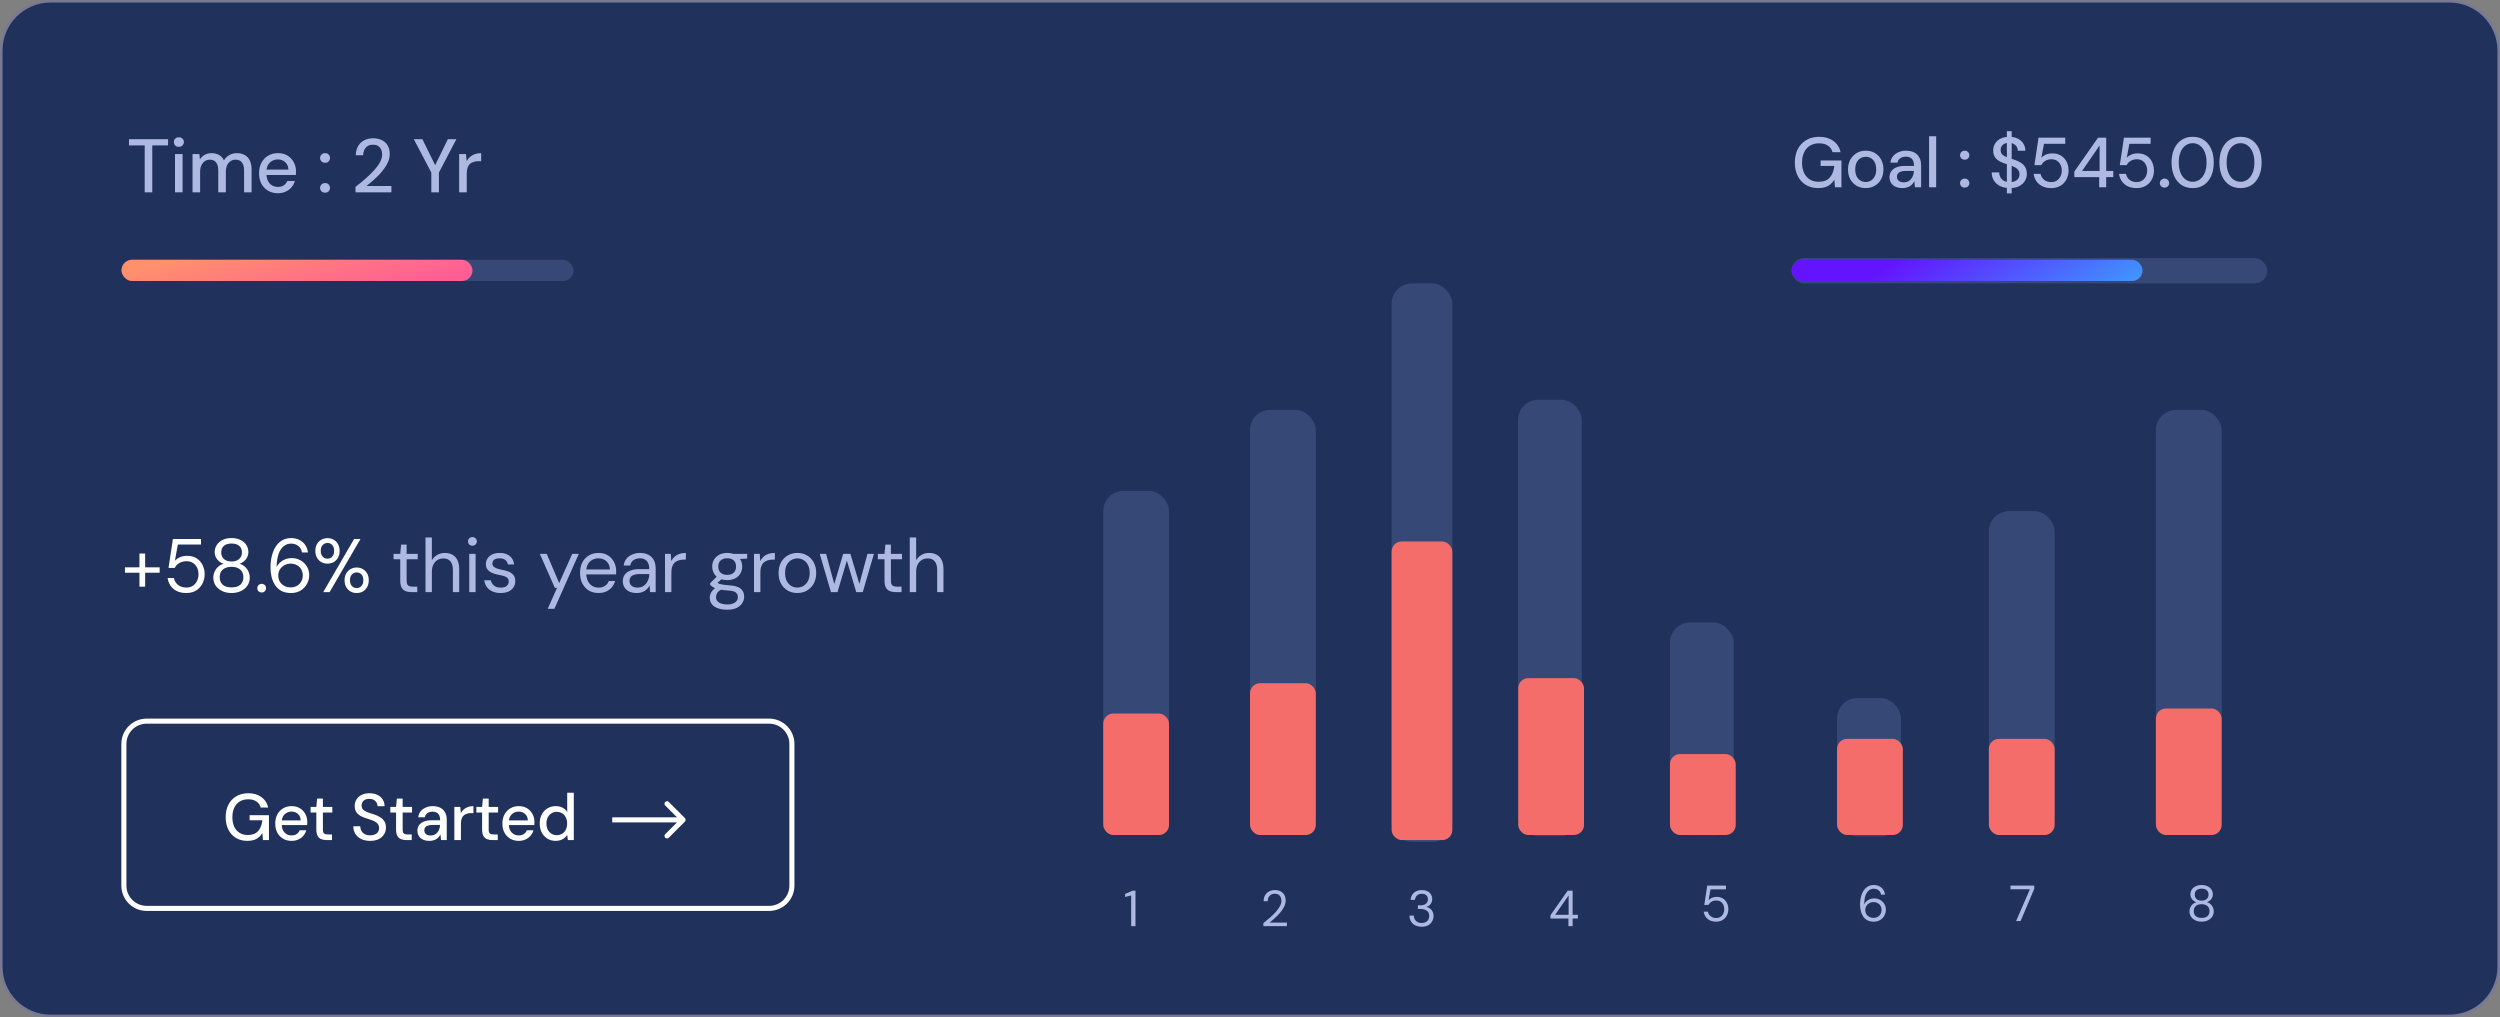
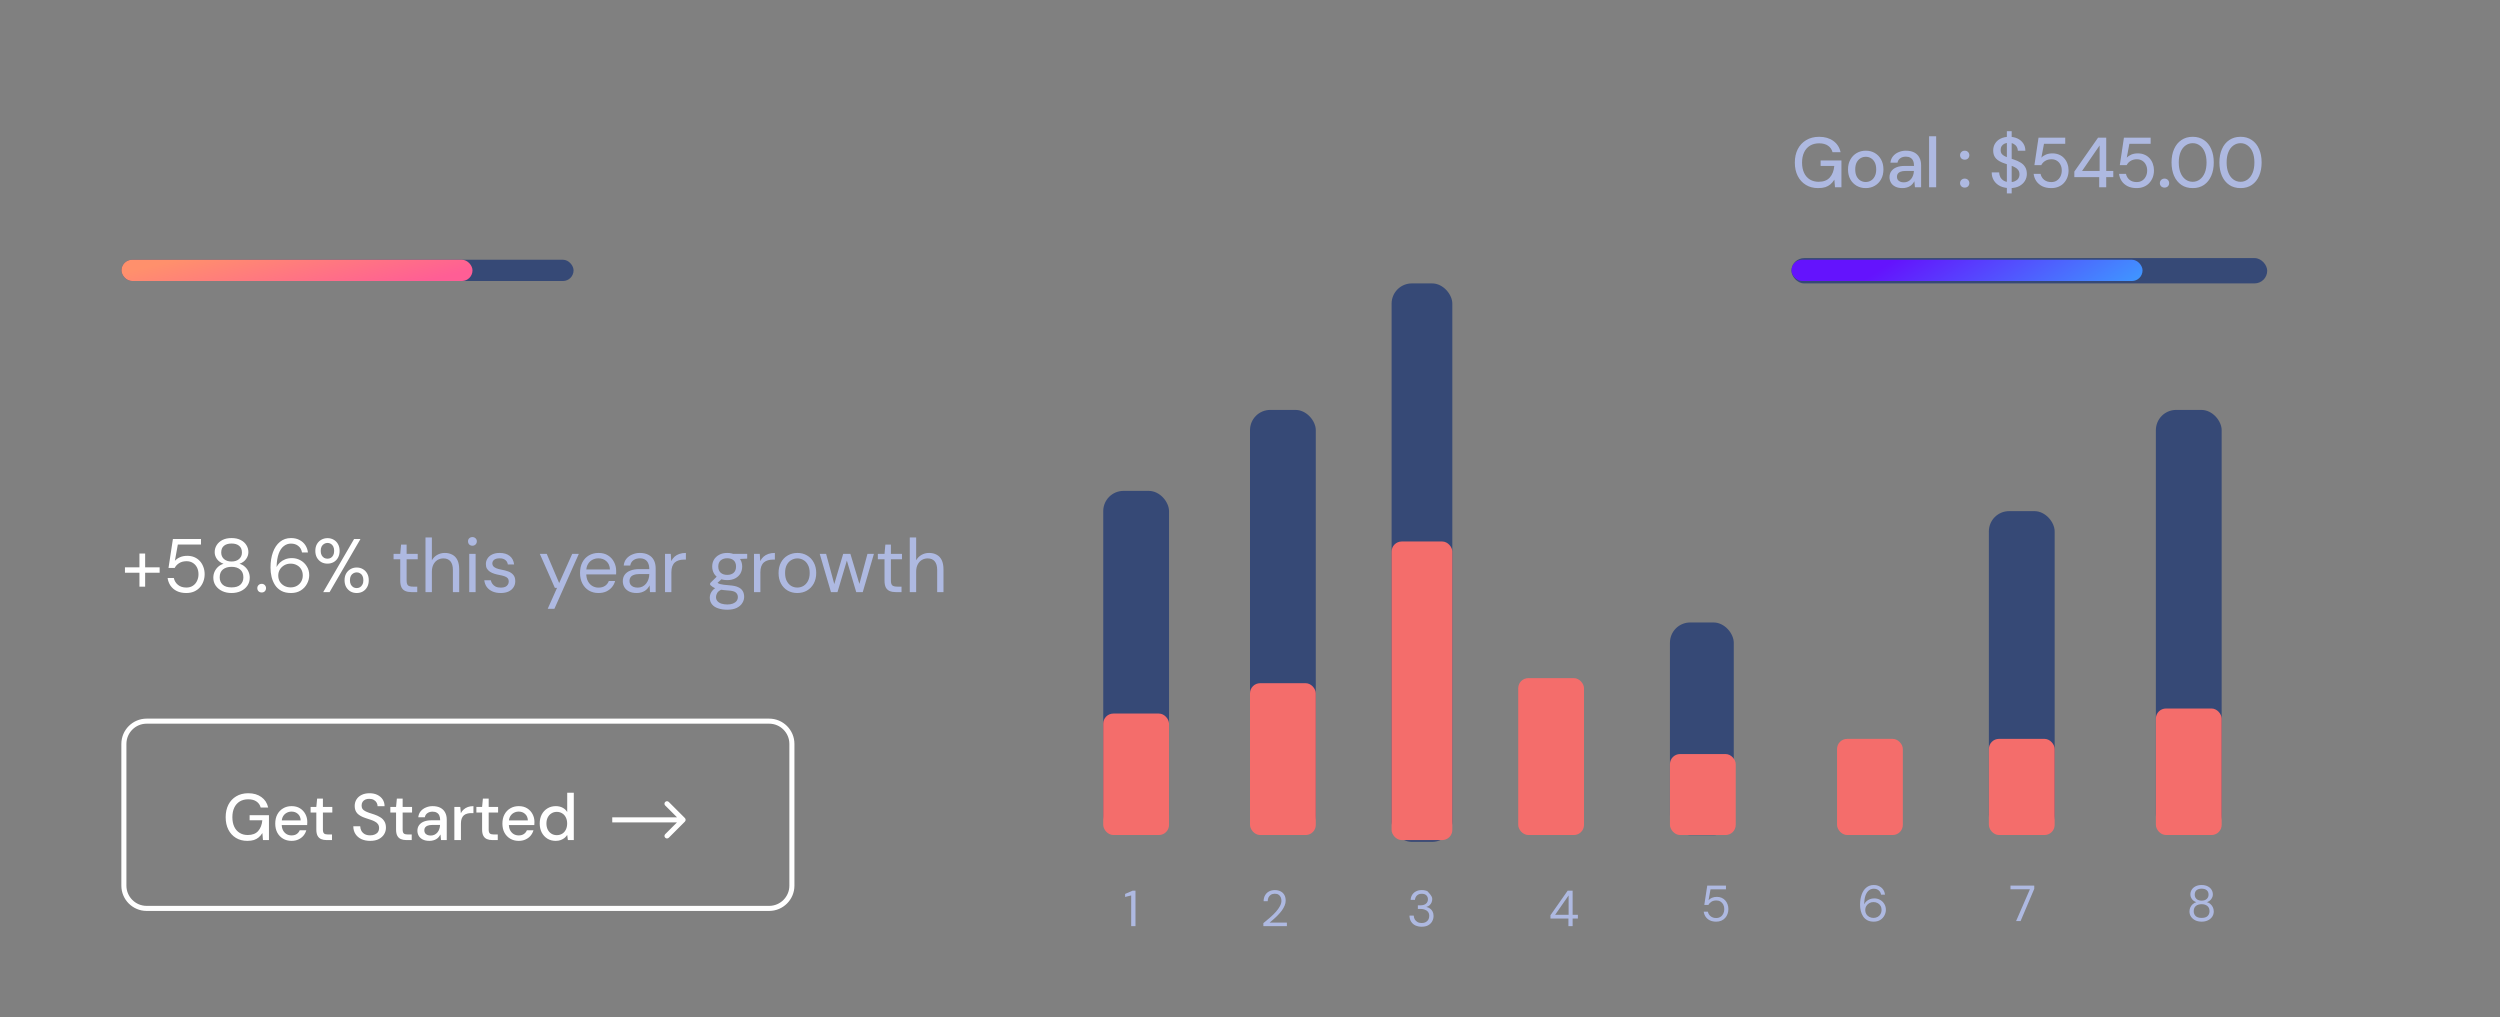
<svg xmlns="http://www.w3.org/2000/svg" width="494" height="201" viewBox="0 0 494 201" fill="none">
  <rect x="0" y="0" width="494" height="201" fill="#808080" stroke="none" />
-   <path d="M10 0.25H484C489.385 0.25 493.75 4.615 493.75 10V191C493.75 196.385 489.385 200.75 484 200.75H10C4.615 200.75 0.25 196.385 0.25 191V10C0.25 4.615 4.615 0.25 10 0.25Z" fill="#20315B" stroke="#787996" stroke-width="0.5" />
  <path d="M223.52 183V176.94L222.32 177.24V176.64L223.8 176H224.37V183H223.52Z" fill="#AEB9E1" />
  <path d="M249.64 183V182.41C250.113 182.037 250.563 181.66 250.99 181.28C251.423 180.9 251.807 180.523 252.14 180.15C252.473 179.77 252.733 179.4 252.92 179.04C253.113 178.68 253.21 178.333 253.21 178C253.21 177.753 253.167 177.527 253.08 177.32C252.993 177.107 252.853 176.933 252.66 176.8C252.473 176.667 252.22 176.6 251.9 176.6C251.587 176.6 251.327 176.67 251.12 176.81C250.913 176.943 250.757 177.123 250.65 177.35C250.55 177.57 250.5 177.813 250.5 178.08H249.69C249.697 177.62 249.793 177.227 249.98 176.9C250.173 176.567 250.437 176.313 250.77 176.14C251.103 175.967 251.483 175.88 251.91 175.88C252.33 175.88 252.7 175.96 253.02 176.12C253.34 176.273 253.59 176.503 253.77 176.81C253.957 177.117 254.05 177.503 254.05 177.97C254.05 178.297 253.98 178.623 253.84 178.95C253.707 179.277 253.527 179.597 253.3 179.91C253.073 180.217 252.82 180.513 252.54 180.8C252.267 181.087 251.983 181.357 251.69 181.61C251.403 181.863 251.133 182.093 250.88 182.3H254.29V183H249.64Z" fill="#AEB9E1" />
-   <path d="M280.93 183.12C280.483 183.12 280.077 183.04 279.71 182.88C279.35 182.713 279.063 182.467 278.85 182.14C278.637 181.813 278.523 181.407 278.51 180.92H279.36C279.367 181.187 279.43 181.433 279.55 181.66C279.677 181.88 279.857 182.057 280.09 182.19C280.323 182.323 280.603 182.39 280.93 182.39C281.257 182.39 281.53 182.327 281.75 182.2C281.97 182.073 282.137 181.907 282.25 181.7C282.363 181.487 282.42 181.25 282.42 180.99C282.42 180.663 282.34 180.4 282.18 180.2C282.027 179.993 281.817 179.843 281.55 179.75C281.29 179.65 281.003 179.6 280.69 179.6H280.17V178.89H280.69C281.15 178.89 281.51 178.783 281.77 178.57C282.03 178.357 282.16 178.063 282.16 177.69C282.16 177.383 282.057 177.127 281.85 176.92C281.65 176.713 281.343 176.61 280.93 176.61C280.537 176.61 280.223 176.723 279.99 176.95C279.757 177.177 279.623 177.467 279.59 177.82H278.74C278.76 177.44 278.863 177.103 279.05 176.81C279.237 176.517 279.49 176.29 279.81 176.13C280.13 175.963 280.507 175.88 280.94 175.88C281.393 175.88 281.773 175.96 282.08 176.12C282.387 176.28 282.617 176.493 282.77 176.76C282.93 177.027 283.01 177.32 283.01 177.64C283.01 177.88 282.967 178.107 282.88 178.32C282.793 178.527 282.663 178.71 282.49 178.87C282.317 179.03 282.097 179.143 281.83 179.21C282.103 179.263 282.347 179.367 282.56 179.52C282.78 179.673 282.953 179.873 283.08 180.12C283.207 180.367 283.27 180.657 283.27 180.99C283.27 181.37 283.18 181.723 283 182.05C282.827 182.37 282.567 182.63 282.22 182.83C281.873 183.023 281.443 183.12 280.93 183.12Z" fill="#AEB9E1" />
+   <path d="M280.93 183.12C280.483 183.12 280.077 183.04 279.71 182.88C279.35 182.713 279.063 182.467 278.85 182.14C278.637 181.813 278.523 181.407 278.51 180.92H279.36C279.367 181.187 279.43 181.433 279.55 181.66C279.677 181.88 279.857 182.057 280.09 182.19C280.323 182.323 280.603 182.39 280.93 182.39C281.257 182.39 281.53 182.327 281.75 182.2C281.97 182.073 282.137 181.907 282.25 181.7C282.363 181.487 282.42 181.25 282.42 180.99C282.42 180.663 282.34 180.4 282.18 180.2C282.027 179.993 281.817 179.843 281.55 179.75C281.29 179.65 281.003 179.6 280.69 179.6H280.17V178.89H280.69C281.15 178.89 281.51 178.783 281.77 178.57C282.03 178.357 282.16 178.063 282.16 177.69C282.16 177.383 282.057 177.127 281.85 176.92C281.65 176.713 281.343 176.61 280.93 176.61C280.537 176.61 280.223 176.723 279.99 176.95C279.757 177.177 279.623 177.467 279.59 177.82H278.74C278.76 177.44 278.863 177.103 279.05 176.81C279.237 176.517 279.49 176.29 279.81 176.13C280.13 175.963 280.507 175.88 280.94 175.88C281.393 175.88 281.773 175.96 282.08 176.12C282.93 177.027 283.01 177.32 283.01 177.64C283.01 177.88 282.967 178.107 282.88 178.32C282.793 178.527 282.663 178.71 282.49 178.87C282.317 179.03 282.097 179.143 281.83 179.21C282.103 179.263 282.347 179.367 282.56 179.52C282.78 179.673 282.953 179.873 283.08 180.12C283.207 180.367 283.27 180.657 283.27 180.99C283.27 181.37 283.18 181.723 283 182.05C282.827 182.37 282.567 182.63 282.22 182.83C281.873 183.023 281.443 183.12 280.93 183.12Z" fill="#AEB9E1" />
  <path d="M309.92 183V181.5H306.37V180.85L309.77 176H310.75V180.76H311.79V181.5H310.75V183H309.92ZM307.3 180.76H309.96V176.93L307.3 180.76Z" fill="#AEB9E1" />
  <path d="M339.11 182.12C338.63 182.12 338.213 182.033 337.86 181.86C337.513 181.687 337.237 181.45 337.03 181.15C336.83 180.85 336.703 180.513 336.65 180.14H337.47C337.55 180.513 337.733 180.817 338.02 181.05C338.307 181.283 338.673 181.4 339.12 181.4C339.453 181.4 339.737 181.323 339.97 181.17C340.21 181.017 340.393 180.807 340.52 180.54C340.653 180.273 340.72 179.977 340.72 179.65C340.72 179.31 340.653 179.01 340.52 178.75C340.387 178.49 340.203 178.29 339.97 178.15C339.737 178.003 339.463 177.93 339.15 177.93C338.77 177.93 338.447 178.013 338.18 178.18C337.913 178.347 337.713 178.56 337.58 178.82H336.77L337.35 175H341.05V175.73H338L337.61 177.88C337.777 177.687 337.997 177.53 338.27 177.41C338.55 177.283 338.873 177.22 339.24 177.22C339.587 177.22 339.9 177.28 340.18 177.4C340.46 177.52 340.7 177.69 340.9 177.91C341.1 178.13 341.253 178.387 341.36 178.68C341.473 178.973 341.53 179.293 341.53 179.64C341.53 179.98 341.473 180.3 341.36 180.6C341.253 180.893 341.097 181.157 340.89 181.39C340.683 181.617 340.43 181.797 340.13 181.93C339.83 182.057 339.49 182.12 339.11 182.12Z" fill="#AEB9E1" />
  <path d="M370.26 182.12C369.753 182.12 369.327 182.027 368.98 181.84C368.633 181.647 368.357 181.393 368.15 181.08C367.943 180.76 367.79 180.4 367.69 180C367.597 179.6 367.55 179.193 367.55 178.78C367.55 178.007 367.657 177.33 367.87 176.75C368.083 176.163 368.39 175.707 368.79 175.38C369.197 175.047 369.683 174.88 370.25 174.88C370.69 174.88 371.067 174.967 371.38 175.14C371.7 175.307 371.953 175.533 372.14 175.82C372.327 176.107 372.44 176.427 372.48 176.78H371.7C371.633 176.407 371.47 176.12 371.21 175.92C370.957 175.713 370.633 175.61 370.24 175.61C369.893 175.61 369.58 175.72 369.3 175.94C369.02 176.153 368.797 176.483 368.63 176.93C368.47 177.37 368.377 177.933 368.35 178.62C368.35 178.627 368.35 178.637 368.35 178.65C368.35 178.663 368.35 178.677 368.35 178.69C368.457 178.483 368.603 178.29 368.79 178.11C368.983 177.93 369.213 177.787 369.48 177.68C369.747 177.573 370.043 177.52 370.37 177.52C370.763 177.52 371.133 177.613 371.48 177.8C371.827 177.987 372.107 178.25 372.32 178.59C372.54 178.923 372.65 179.317 372.65 179.77C372.65 180.163 372.553 180.54 372.36 180.9C372.173 181.26 371.9 181.553 371.54 181.78C371.18 182.007 370.753 182.12 370.26 182.12ZM370.2 181.38C370.507 181.38 370.78 181.313 371.02 181.18C371.267 181.04 371.457 180.853 371.59 180.62C371.73 180.38 371.8 180.11 371.8 179.81C371.8 179.497 371.73 179.223 371.59 178.99C371.457 178.757 371.267 178.577 371.02 178.45C370.78 178.317 370.507 178.25 370.2 178.25C369.893 178.25 369.617 178.32 369.37 178.46C369.123 178.6 368.927 178.79 368.78 179.03C368.64 179.263 368.57 179.527 368.57 179.82C368.57 180.12 368.64 180.39 368.78 180.63C368.927 180.863 369.123 181.047 369.37 181.18C369.617 181.313 369.893 181.38 370.2 181.38Z" fill="#AEB9E1" />
  <path d="M398.38 182L401.11 175.72H397.27V175H401.97V175.63L399.27 182H398.38Z" fill="#AEB9E1" />
  <path d="M435.04 182.12C434.587 182.12 434.18 182.037 433.82 181.87C433.46 181.697 433.173 181.46 432.96 181.16C432.747 180.853 432.64 180.5 432.64 180.1C432.64 179.813 432.697 179.547 432.81 179.3C432.923 179.053 433.08 178.84 433.28 178.66C433.487 178.473 433.723 178.343 433.99 178.27C433.617 178.137 433.327 177.93 433.12 177.65C432.92 177.37 432.82 177.067 432.82 176.74C432.82 176.393 432.91 176.08 433.09 175.8C433.27 175.52 433.523 175.297 433.85 175.13C434.183 174.963 434.58 174.88 435.04 174.88C435.507 174.88 435.903 174.963 436.23 175.13C436.563 175.297 436.817 175.52 436.99 175.8C437.17 176.08 437.26 176.393 437.26 176.74C437.26 177.067 437.157 177.37 436.95 177.65C436.75 177.93 436.463 178.137 436.09 178.27C436.363 178.343 436.6 178.473 436.8 178.66C437.007 178.84 437.163 179.053 437.27 179.3C437.383 179.547 437.44 179.813 437.44 180.1C437.44 180.5 437.333 180.853 437.12 181.16C436.913 181.46 436.627 181.697 436.26 181.87C435.9 182.037 435.493 182.12 435.04 182.12ZM435.04 181.38C435.567 181.38 435.957 181.26 436.21 181.02C436.47 180.773 436.6 180.45 436.6 180.05C436.6 179.597 436.457 179.253 436.17 179.02C435.89 178.787 435.513 178.67 435.04 178.67C434.567 178.67 434.187 178.787 433.9 179.02C433.62 179.253 433.48 179.597 433.48 180.05C433.48 180.45 433.61 180.773 433.87 181.02C434.13 181.26 434.52 181.38 435.04 181.38ZM435.04 177.97C435.46 177.97 435.793 177.86 436.04 177.64C436.287 177.42 436.41 177.137 436.41 176.79C436.41 176.397 436.287 176.1 436.04 175.9C435.8 175.7 435.467 175.6 435.04 175.6C434.62 175.6 434.287 175.7 434.04 175.9C433.8 176.1 433.68 176.397 433.68 176.79C433.68 177.137 433.8 177.42 434.04 177.64C434.287 177.86 434.62 177.97 435.04 177.97Z" fill="#AEB9E1" />
  <path d="M27.555 115.92V109.38H28.68V115.92H27.555ZM24.69 113.175V112.11H31.545V113.175H24.69ZM36.807 117.18C36.087 117.18 35.462 117.05 34.932 116.79C34.412 116.53 33.997 116.175 33.687 115.725C33.387 115.275 33.197 114.77 33.117 114.21H34.347C34.467 114.77 34.742 115.225 35.172 115.575C35.602 115.925 36.152 116.1 36.822 116.1C37.322 116.1 37.747 115.985 38.097 115.755C38.457 115.525 38.732 115.21 38.922 114.81C39.122 114.41 39.222 113.965 39.222 113.475C39.222 112.965 39.122 112.515 38.922 112.125C38.722 111.735 38.447 111.435 38.097 111.225C37.747 111.005 37.337 110.895 36.867 110.895C36.297 110.895 35.812 111.02 35.412 111.27C35.012 111.52 34.712 111.84 34.512 112.23H33.297L34.167 106.5H39.717V107.595H35.142L34.557 110.82C34.807 110.53 35.137 110.295 35.547 110.115C35.967 109.925 36.452 109.83 37.002 109.83C37.522 109.83 37.992 109.92 38.412 110.1C38.832 110.28 39.192 110.535 39.492 110.865C39.792 111.195 40.022 111.58 40.182 112.02C40.352 112.46 40.437 112.94 40.437 113.46C40.437 113.97 40.352 114.45 40.182 114.9C40.022 115.34 39.787 115.735 39.477 116.085C39.167 116.425 38.787 116.695 38.337 116.895C37.887 117.085 37.377 117.18 36.807 117.18ZM45.752 117.18C45.072 117.18 44.462 117.055 43.922 116.805C43.382 116.545 42.952 116.19 42.632 115.74C42.312 115.28 42.152 114.75 42.152 114.15C42.152 113.72 42.237 113.32 42.407 112.95C42.577 112.58 42.812 112.26 43.112 111.99C43.422 111.71 43.777 111.515 44.177 111.405C43.617 111.205 43.182 110.895 42.872 110.475C42.572 110.055 42.422 109.6 42.422 109.11C42.422 108.59 42.557 108.12 42.827 107.7C43.097 107.28 43.477 106.945 43.967 106.695C44.467 106.445 45.062 106.32 45.752 106.32C46.452 106.32 47.047 106.445 47.537 106.695C48.037 106.945 48.417 107.28 48.677 107.7C48.947 108.12 49.082 108.59 49.082 109.11C49.082 109.6 48.927 110.055 48.617 110.475C48.317 110.895 47.887 111.205 47.327 111.405C47.737 111.515 48.092 111.71 48.392 111.99C48.702 112.26 48.937 112.58 49.097 112.95C49.267 113.32 49.352 113.72 49.352 114.15C49.352 114.75 49.192 115.28 48.872 115.74C48.562 116.19 48.132 116.545 47.582 116.805C47.042 117.055 46.432 117.18 45.752 117.18ZM45.752 116.07C46.542 116.07 47.127 115.89 47.507 115.53C47.897 115.16 48.092 114.675 48.092 114.075C48.092 113.395 47.877 112.88 47.447 112.53C47.027 112.18 46.462 112.005 45.752 112.005C45.042 112.005 44.472 112.18 44.042 112.53C43.622 112.88 43.412 113.395 43.412 114.075C43.412 114.675 43.607 115.16 43.997 115.53C44.387 115.89 44.972 116.07 45.752 116.07ZM45.752 110.955C46.382 110.955 46.882 110.79 47.252 110.46C47.622 110.13 47.807 109.705 47.807 109.185C47.807 108.595 47.622 108.15 47.252 107.85C46.892 107.55 46.392 107.4 45.752 107.4C45.122 107.4 44.622 107.55 44.252 107.85C43.892 108.15 43.712 108.595 43.712 109.185C43.712 109.705 43.892 110.13 44.252 110.46C44.622 110.79 45.122 110.955 45.752 110.955ZM51.713 117.075C51.463 117.075 51.253 116.995 51.083 116.835C50.923 116.665 50.843 116.46 50.843 116.22C50.843 115.98 50.923 115.78 51.083 115.62C51.253 115.45 51.463 115.365 51.713 115.365C51.963 115.365 52.168 115.45 52.328 115.62C52.488 115.78 52.568 115.98 52.568 116.22C52.568 116.46 52.488 116.665 52.328 116.835C52.168 116.995 51.963 117.075 51.713 117.075ZM57.518 117.18C56.758 117.18 56.118 117.04 55.598 116.76C55.078 116.47 54.663 116.09 54.353 115.62C54.043 115.14 53.813 114.6 53.663 114C53.523 113.4 53.453 112.79 53.453 112.17C53.453 111.01 53.613 109.995 53.933 109.125C54.253 108.245 54.713 107.56 55.313 107.07C55.923 106.57 56.653 106.32 57.503 106.32C58.163 106.32 58.728 106.45 59.198 106.71C59.678 106.96 60.058 107.3 60.338 107.73C60.618 108.16 60.788 108.64 60.848 109.17H59.678C59.578 108.61 59.333 108.18 58.943 107.88C58.563 107.57 58.078 107.415 57.488 107.415C56.968 107.415 56.498 107.58 56.078 107.91C55.658 108.23 55.323 108.725 55.073 109.395C54.833 110.055 54.693 110.9 54.653 111.93C54.653 111.94 54.653 111.955 54.653 111.975C54.653 111.995 54.653 112.015 54.653 112.035C54.813 111.725 55.033 111.435 55.313 111.165C55.603 110.895 55.948 110.68 56.348 110.52C56.748 110.36 57.193 110.28 57.683 110.28C58.273 110.28 58.828 110.42 59.348 110.7C59.868 110.98 60.288 111.375 60.608 111.885C60.938 112.385 61.103 112.975 61.103 113.655C61.103 114.245 60.958 114.81 60.668 115.35C60.388 115.89 59.978 116.33 59.438 116.67C58.898 117.01 58.258 117.18 57.518 117.18ZM57.428 116.07C57.888 116.07 58.298 115.97 58.658 115.77C59.028 115.56 59.313 115.28 59.513 114.93C59.723 114.57 59.828 114.165 59.828 113.715C59.828 113.245 59.723 112.835 59.513 112.485C59.313 112.135 59.028 111.865 58.658 111.675C58.298 111.475 57.888 111.375 57.428 111.375C56.968 111.375 56.553 111.48 56.183 111.69C55.813 111.9 55.518 112.185 55.298 112.545C55.088 112.895 54.983 113.29 54.983 113.73C54.983 114.18 55.088 114.585 55.298 114.945C55.518 115.295 55.813 115.57 56.183 115.77C56.553 115.97 56.968 116.07 57.428 116.07ZM63.868 117L69.973 106.5H71.233L65.128 117H63.868ZM70.483 117.18C70.033 117.18 69.628 117.08 69.268 116.88C68.908 116.67 68.618 116.375 68.398 115.995C68.188 115.615 68.083 115.17 68.083 114.66C68.083 114.14 68.188 113.695 68.398 113.325C68.618 112.945 68.908 112.655 69.268 112.455C69.628 112.245 70.033 112.14 70.483 112.14C70.943 112.14 71.348 112.245 71.698 112.455C72.058 112.655 72.343 112.945 72.553 113.325C72.763 113.695 72.868 114.14 72.868 114.66C72.868 115.17 72.763 115.615 72.553 115.995C72.343 116.375 72.058 116.67 71.698 116.88C71.338 117.08 70.933 117.18 70.483 117.18ZM70.468 116.205C70.708 116.205 70.928 116.15 71.128 116.04C71.328 115.92 71.488 115.745 71.608 115.515C71.738 115.285 71.803 115 71.803 114.66C71.803 114.31 71.743 114.02 71.623 113.79C71.503 113.56 71.343 113.39 71.143 113.28C70.943 113.16 70.723 113.1 70.483 113.1C70.253 113.1 70.033 113.16 69.823 113.28C69.623 113.39 69.458 113.56 69.328 113.79C69.208 114.02 69.148 114.31 69.148 114.66C69.148 115 69.208 115.285 69.328 115.515C69.458 115.745 69.623 115.92 69.823 116.04C70.023 116.15 70.238 116.205 70.468 116.205ZM64.708 111.375C64.258 111.375 63.853 111.275 63.493 111.075C63.133 110.865 62.843 110.57 62.623 110.19C62.413 109.81 62.308 109.365 62.308 108.855C62.308 108.335 62.413 107.89 62.623 107.52C62.843 107.14 63.133 106.85 63.493 106.65C63.863 106.44 64.273 106.335 64.723 106.335C65.173 106.335 65.578 106.44 65.938 106.65C66.298 106.85 66.583 107.14 66.793 107.52C67.003 107.89 67.108 108.335 67.108 108.855C67.108 109.365 67.003 109.81 66.793 110.19C66.583 110.57 66.293 110.865 65.923 111.075C65.563 111.275 65.158 111.375 64.708 111.375ZM64.708 110.4C64.948 110.4 65.168 110.345 65.368 110.235C65.568 110.115 65.728 109.94 65.848 109.71C65.968 109.48 66.028 109.195 66.028 108.855C66.028 108.505 65.968 108.215 65.848 107.985C65.728 107.745 65.568 107.57 65.368 107.46C65.168 107.34 64.953 107.28 64.723 107.28C64.493 107.28 64.273 107.34 64.063 107.46C63.853 107.57 63.683 107.745 63.553 107.985C63.433 108.215 63.373 108.505 63.373 108.855C63.373 109.195 63.433 109.48 63.553 109.71C63.683 109.94 63.848 110.115 64.048 110.235C64.258 110.345 64.478 110.4 64.708 110.4Z" fill="white" />
  <path d="M81.279 117C80.829 117 80.439 116.93 80.109 116.79C79.779 116.65 79.524 116.415 79.344 116.085C79.174 115.745 79.089 115.29 79.089 114.72V110.505H77.769V109.44H79.089L79.254 107.61H80.349V109.44H82.539V110.505H80.349V114.72C80.349 115.19 80.444 115.51 80.634 115.68C80.824 115.84 81.159 115.92 81.639 115.92H82.449V117H81.279ZM84.078 117V106.2H85.338V110.715C85.588 110.265 85.938 109.91 86.388 109.65C86.848 109.39 87.348 109.26 87.888 109.26C88.468 109.26 88.973 109.38 89.403 109.62C89.833 109.85 90.163 110.205 90.393 110.685C90.623 111.165 90.738 111.77 90.738 112.5V117H89.493V112.635C89.493 111.875 89.333 111.305 89.013 110.925C88.693 110.535 88.228 110.34 87.618 110.34C87.188 110.34 86.798 110.445 86.448 110.655C86.108 110.865 85.838 111.165 85.638 111.555C85.438 111.945 85.338 112.425 85.338 112.995V117H84.078ZM92.721 117V109.44H93.981V117H92.721ZM93.351 107.835C93.101 107.835 92.891 107.755 92.721 107.595C92.561 107.425 92.481 107.215 92.481 106.965C92.481 106.715 92.561 106.515 92.721 106.365C92.891 106.205 93.101 106.125 93.351 106.125C93.591 106.125 93.796 106.205 93.966 106.365C94.136 106.515 94.221 106.715 94.221 106.965C94.221 107.215 94.136 107.425 93.966 107.595C93.796 107.755 93.591 107.835 93.351 107.835ZM98.95 117.18C98.32 117.18 97.77 117.075 97.3 116.865C96.84 116.655 96.47 116.365 96.19 115.995C95.92 115.615 95.755 115.17 95.695 114.66H96.985C97.035 114.92 97.14 115.16 97.3 115.38C97.46 115.6 97.675 115.78 97.945 115.92C98.225 116.05 98.565 116.115 98.965 116.115C99.315 116.115 99.605 116.065 99.835 115.965C100.065 115.855 100.235 115.71 100.345 115.53C100.465 115.35 100.525 115.155 100.525 114.945C100.525 114.635 100.45 114.4 100.3 114.24C100.16 114.08 99.95 113.955 99.67 113.865C99.39 113.765 99.05 113.68 98.65 113.61C98.32 113.55 97.995 113.47 97.675 113.37C97.355 113.27 97.07 113.14 96.82 112.98C96.57 112.81 96.37 112.605 96.22 112.365C96.08 112.125 96.01 111.83 96.01 111.48C96.01 111.05 96.12 110.67 96.34 110.34C96.56 110 96.875 109.735 97.285 109.545C97.705 109.355 98.19 109.26 98.74 109.26C99.55 109.26 100.205 109.455 100.705 109.845C101.205 110.235 101.5 110.8 101.59 111.54H100.345C100.295 111.16 100.13 110.865 99.85 110.655C99.58 110.435 99.205 110.325 98.725 110.325C98.255 110.325 97.895 110.42 97.645 110.61C97.405 110.8 97.285 111.05 97.285 111.36C97.285 111.56 97.35 111.74 97.48 111.9C97.62 112.05 97.82 112.18 98.08 112.29C98.35 112.4 98.68 112.49 99.07 112.56C99.57 112.65 100.025 112.77 100.435 112.92C100.845 113.07 101.175 113.295 101.425 113.595C101.685 113.885 101.815 114.3 101.815 114.84C101.815 115.31 101.695 115.72 101.455 116.07C101.225 116.42 100.895 116.695 100.465 116.895C100.035 117.085 99.53 117.18 98.95 117.18ZM108.228 120.3L110.073 116.16H109.638L106.668 109.44H108.033L110.493 115.215L113.073 109.44H114.378L109.548 120.3H108.228ZM118.245 117.18C117.535 117.18 116.905 117.015 116.355 116.685C115.815 116.355 115.39 115.895 115.08 115.305C114.77 114.705 114.615 114.01 114.615 113.22C114.615 112.42 114.765 111.725 115.065 111.135C115.375 110.545 115.805 110.085 116.355 109.755C116.915 109.425 117.555 109.26 118.275 109.26C119.015 109.26 119.64 109.425 120.15 109.755C120.67 110.085 121.065 110.52 121.335 111.06C121.615 111.59 121.755 112.175 121.755 112.815C121.755 112.915 121.755 113.02 121.755 113.13C121.755 113.24 121.75 113.365 121.74 113.505H115.56V112.53H120.525C120.495 111.84 120.265 111.3 119.835 110.91C119.415 110.52 118.885 110.325 118.245 110.325C117.815 110.325 117.415 110.425 117.045 110.625C116.685 110.815 116.395 111.1 116.175 111.48C115.955 111.85 115.845 112.315 115.845 112.875V113.295C115.845 113.915 115.955 114.435 116.175 114.855C116.405 115.275 116.7 115.59 117.06 115.8C117.43 116.01 117.825 116.115 118.245 116.115C118.775 116.115 119.21 116 119.55 115.77C119.9 115.53 120.15 115.21 120.3 114.81H121.545C121.425 115.26 121.215 115.665 120.915 116.025C120.615 116.385 120.24 116.67 119.79 116.88C119.35 117.08 118.835 117.18 118.245 117.18ZM125.811 117.18C125.201 117.18 124.691 117.075 124.281 116.865C123.871 116.645 123.566 116.36 123.366 116.01C123.166 115.65 123.066 115.26 123.066 114.84C123.066 114.33 123.196 113.9 123.456 113.55C123.726 113.19 124.101 112.92 124.581 112.74C125.071 112.55 125.646 112.455 126.306 112.455H128.301C128.301 111.985 128.226 111.595 128.076 111.285C127.936 110.965 127.726 110.725 127.446 110.565C127.176 110.405 126.836 110.325 126.426 110.325C125.946 110.325 125.531 110.445 125.181 110.685C124.831 110.925 124.616 111.28 124.536 111.75H123.246C123.306 111.21 123.486 110.76 123.786 110.4C124.096 110.03 124.486 109.75 124.956 109.56C125.426 109.36 125.916 109.26 126.426 109.26C127.126 109.26 127.706 109.39 128.166 109.65C128.636 109.9 128.986 110.255 129.216 110.715C129.446 111.165 129.561 111.7 129.561 112.32V117H128.436L128.361 115.665C128.261 115.875 128.131 116.075 127.971 116.265C127.821 116.445 127.641 116.605 127.431 116.745C127.221 116.875 126.981 116.98 126.711 117.06C126.451 117.14 126.151 117.18 125.811 117.18ZM126.006 116.115C126.356 116.115 126.671 116.045 126.951 115.905C127.241 115.755 127.486 115.555 127.686 115.305C127.886 115.045 128.036 114.76 128.136 114.45C128.246 114.14 128.301 113.815 128.301 113.475V113.43H126.411C125.921 113.43 125.526 113.49 125.226 113.61C124.926 113.72 124.711 113.88 124.581 114.09C124.451 114.29 124.386 114.52 124.386 114.78C124.386 115.05 124.446 115.285 124.566 115.485C124.696 115.685 124.881 115.84 125.121 115.95C125.371 116.06 125.666 116.115 126.006 116.115ZM131.405 117V109.44H132.545L132.635 110.88C132.805 110.54 133.02 110.25 133.28 110.01C133.55 109.77 133.87 109.585 134.24 109.455C134.62 109.325 135.05 109.26 135.53 109.26V110.58H135.065C134.745 110.58 134.44 110.625 134.15 110.715C133.86 110.795 133.6 110.93 133.37 111.12C133.15 111.31 132.975 111.57 132.845 111.9C132.725 112.22 132.665 112.62 132.665 113.1V117H131.405ZM143.716 120.48C143.036 120.48 142.431 120.39 141.901 120.21C141.381 120.04 140.976 119.775 140.686 119.415C140.396 119.055 140.251 118.61 140.251 118.08C140.251 117.85 140.296 117.605 140.386 117.345C140.486 117.085 140.651 116.83 140.881 116.58C141.121 116.33 141.456 116.105 141.886 115.905L142.756 116.415C142.226 116.635 141.881 116.885 141.721 117.165C141.561 117.455 141.481 117.72 141.481 117.96C141.481 118.29 141.576 118.565 141.766 118.785C141.956 119.005 142.221 119.17 142.561 119.28C142.901 119.39 143.286 119.445 143.716 119.445C144.146 119.445 144.516 119.385 144.826 119.265C145.136 119.145 145.376 118.975 145.546 118.755C145.716 118.535 145.801 118.275 145.801 117.975C145.801 117.625 145.671 117.33 145.411 117.09C145.151 116.86 144.656 116.725 143.926 116.685C143.336 116.645 142.841 116.59 142.441 116.52C142.041 116.45 141.711 116.37 141.451 116.28C141.191 116.18 140.971 116.07 140.791 115.95C140.621 115.83 140.466 115.705 140.326 115.575V115.23L141.781 113.79L142.876 114.18L141.376 115.53L141.571 115.005C141.681 115.085 141.786 115.16 141.886 115.23C141.986 115.3 142.121 115.36 142.291 115.41C142.461 115.46 142.696 115.505 142.996 115.545C143.306 115.585 143.711 115.625 144.211 115.665C144.901 115.715 145.451 115.835 145.861 116.025C146.281 116.215 146.581 116.47 146.761 116.79C146.951 117.11 147.046 117.49 147.046 117.93C147.046 118.36 146.926 118.765 146.686 119.145C146.456 119.535 146.096 119.855 145.606 120.105C145.116 120.355 144.486 120.48 143.716 120.48ZM143.701 114.63C143.071 114.63 142.531 114.51 142.081 114.27C141.641 114.03 141.306 113.71 141.076 113.31C140.846 112.9 140.731 112.445 140.731 111.945C140.731 111.445 140.846 110.995 141.076 110.595C141.316 110.195 141.656 109.875 142.096 109.635C142.536 109.385 143.071 109.26 143.701 109.26C144.331 109.26 144.866 109.385 145.306 109.635C145.746 109.875 146.081 110.195 146.311 110.595C146.541 110.995 146.656 111.445 146.656 111.945C146.656 112.445 146.541 112.9 146.311 113.31C146.081 113.71 145.746 114.03 145.306 114.27C144.866 114.51 144.331 114.63 143.701 114.63ZM143.701 113.595C144.241 113.595 144.666 113.455 144.976 113.175C145.286 112.895 145.441 112.485 145.441 111.945C145.441 111.415 145.286 111.01 144.976 110.73C144.666 110.45 144.241 110.31 143.701 110.31C143.171 110.31 142.741 110.45 142.411 110.73C142.091 111.01 141.931 111.415 141.931 111.945C141.931 112.485 142.091 112.895 142.411 113.175C142.731 113.455 143.161 113.595 143.701 113.595ZM144.931 110.505L144.556 109.44H147.646V110.385L144.931 110.505ZM148.99 117V109.44H150.13L150.22 110.88C150.39 110.54 150.605 110.25 150.865 110.01C151.135 109.77 151.455 109.585 151.825 109.455C152.205 109.325 152.635 109.26 153.115 109.26V110.58H152.65C152.33 110.58 152.025 110.625 151.735 110.715C151.445 110.795 151.185 110.93 150.955 111.12C150.735 111.31 150.56 111.57 150.43 111.9C150.31 112.22 150.25 112.62 150.25 113.1V117H148.99ZM157.534 117.18C156.834 117.18 156.204 117.02 155.644 116.7C155.084 116.37 154.644 115.91 154.324 115.32C154.004 114.72 153.844 114.025 153.844 113.235C153.844 112.425 154.004 111.725 154.324 111.135C154.654 110.535 155.099 110.075 155.659 109.755C156.229 109.425 156.864 109.26 157.564 109.26C158.284 109.26 158.919 109.425 159.469 109.755C160.029 110.075 160.469 110.535 160.789 111.135C161.119 111.725 161.284 112.42 161.284 113.22C161.284 114.02 161.119 114.72 160.789 115.32C160.459 115.91 160.014 116.37 159.454 116.7C158.894 117.02 158.254 117.18 157.534 117.18ZM157.549 116.1C157.979 116.1 158.379 115.995 158.749 115.785C159.119 115.565 159.419 115.24 159.649 114.81C159.879 114.38 159.994 113.85 159.994 113.22C159.994 112.58 159.879 112.05 159.649 111.63C159.429 111.2 159.134 110.88 158.764 110.67C158.404 110.45 158.004 110.34 157.564 110.34C157.144 110.34 156.744 110.45 156.364 110.67C155.994 110.88 155.694 111.2 155.464 111.63C155.244 112.05 155.134 112.58 155.134 113.22C155.134 113.85 155.244 114.38 155.464 114.81C155.694 115.24 155.989 115.565 156.349 115.785C156.719 115.995 157.119 116.1 157.549 116.1ZM164.197 117L161.977 109.44H163.237L164.962 115.815H164.737L166.612 109.44H168.037L169.942 115.8L169.702 115.815L171.412 109.44H172.687L170.482 117H169.192L167.212 110.34H167.467L165.487 117H164.197ZM176.972 117C176.522 117 176.132 116.93 175.802 116.79C175.472 116.65 175.217 116.415 175.037 116.085C174.867 115.745 174.782 115.29 174.782 114.72V110.505H173.462V109.44H174.782L174.947 107.61H176.042V109.44H178.232V110.505H176.042V114.72C176.042 115.19 176.137 115.51 176.327 115.68C176.517 115.84 176.852 115.92 177.332 115.92H178.142V117H176.972ZM179.771 117V106.2H181.031V110.715C181.281 110.265 181.631 109.91 182.081 109.65C182.541 109.39 183.041 109.26 183.581 109.26C184.161 109.26 184.666 109.38 185.096 109.62C185.526 109.85 185.856 110.205 186.086 110.685C186.316 111.165 186.431 111.77 186.431 112.5V117H185.186V112.635C185.186 111.875 185.026 111.305 184.706 110.925C184.386 110.535 183.921 110.34 183.311 110.34C182.881 110.34 182.491 110.445 182.141 110.655C181.801 110.865 181.531 111.165 181.331 111.555C181.131 111.945 181.031 112.425 181.031 112.995V117H179.771Z" fill="#AEB9E1" />
  <path d="M28.98 142.5H151.98C154.466 142.5 156.48 144.515 156.48 147V175C156.48 177.485 154.466 179.5 151.98 179.5H28.98C26.495 179.5 24.48 177.485 24.48 175V147C24.48 144.515 26.495 142.5 28.98 142.5Z" stroke="white" />
  <path d="M48.868 166.156C48.011 166.156 47.261 165.961 46.62 165.571C45.978 165.181 45.48 164.635 45.124 163.933C44.769 163.231 44.592 162.412 44.592 161.476C44.592 160.549 44.769 159.73 45.124 159.019C45.489 158.308 46.004 157.754 46.672 157.355C47.347 156.948 48.145 156.744 49.063 156.744C50.095 156.744 50.957 156.995 51.651 157.498C52.344 157.992 52.79 158.681 52.989 159.565H51.508C51.377 159.062 51.105 158.668 50.688 158.382C50.273 158.087 49.727 157.94 49.05 157.94C48.409 157.94 47.85 158.083 47.373 158.369C46.906 158.655 46.546 159.062 46.294 159.591C46.043 160.12 45.917 160.748 45.917 161.476C45.917 162.213 46.043 162.845 46.294 163.374C46.546 163.903 46.901 164.306 47.361 164.583C47.82 164.86 48.349 164.999 48.947 164.999C49.865 164.999 50.554 164.735 51.014 164.206C51.481 163.677 51.755 162.971 51.833 162.087H49.324V161.086H53.145V166H51.962L51.846 164.609C51.638 164.947 51.395 165.233 51.117 165.467C50.849 165.692 50.532 165.866 50.169 165.987C49.804 166.1 49.371 166.156 48.868 166.156ZM57.6 166.156C56.976 166.156 56.422 166.013 55.936 165.727C55.451 165.441 55.069 165.042 54.792 164.531C54.523 164.02 54.389 163.426 54.389 162.75C54.389 162.057 54.523 161.454 54.792 160.943C55.069 160.423 55.451 160.02 55.936 159.734C56.422 159.439 56.985 159.292 57.626 159.292C58.267 159.292 58.818 159.435 59.277 159.721C59.736 160.007 60.092 160.388 60.343 160.865C60.594 161.333 60.72 161.853 60.72 162.425C60.72 162.512 60.716 162.607 60.707 162.711C60.707 162.806 60.703 162.915 60.694 163.036H55.338V162.113H59.42C59.394 161.567 59.212 161.142 58.874 160.839C58.536 160.527 58.116 160.371 57.613 160.371C57.258 160.371 56.933 160.453 56.638 160.618C56.343 160.774 56.105 161.008 55.923 161.32C55.75 161.623 55.663 162.009 55.663 162.477V162.841C55.663 163.326 55.75 163.738 55.923 164.076C56.105 164.405 56.343 164.657 56.638 164.83C56.933 164.995 57.254 165.077 57.6 165.077C58.016 165.077 58.358 164.986 58.627 164.804C58.896 164.622 59.095 164.375 59.225 164.063H60.525C60.413 164.462 60.222 164.821 59.953 165.142C59.684 165.454 59.351 165.701 58.952 165.883C58.562 166.065 58.111 166.156 57.6 166.156ZM64.535 166C64.119 166 63.759 165.935 63.456 165.805C63.153 165.675 62.919 165.458 62.754 165.155C62.589 164.852 62.507 164.44 62.507 163.92V160.553H61.376V159.448H62.507L62.663 157.81H63.807V159.448H65.666V160.553H63.807V163.933C63.807 164.306 63.885 164.561 64.041 164.7C64.197 164.83 64.466 164.895 64.847 164.895H65.601V166H64.535ZM73.156 166.156C72.488 166.156 71.903 166.039 71.4 165.805C70.898 165.562 70.508 165.224 70.231 164.791C69.953 164.358 69.814 163.851 69.814 163.27H71.18C71.188 163.599 71.266 163.903 71.413 164.18C71.57 164.449 71.79 164.665 72.076 164.83C72.371 164.986 72.731 165.064 73.156 165.064C73.519 165.064 73.832 165.003 74.091 164.882C74.36 164.761 74.564 164.596 74.703 164.388C74.841 164.171 74.91 163.924 74.91 163.647C74.91 163.326 74.837 163.062 74.689 162.854C74.542 162.646 74.343 162.477 74.091 162.347C73.849 162.208 73.563 162.087 73.234 161.983C72.913 161.879 72.575 161.766 72.219 161.645C71.5 161.411 70.963 161.108 70.608 160.735C70.261 160.362 70.088 159.877 70.088 159.279C70.088 158.768 70.209 158.326 70.451 157.953C70.694 157.572 71.032 157.277 71.466 157.069C71.907 156.852 72.427 156.744 73.025 156.744C73.615 156.744 74.13 156.852 74.573 157.069C75.014 157.286 75.361 157.585 75.612 157.966C75.864 158.347 75.99 158.794 75.99 159.305H74.612C74.612 159.071 74.551 158.841 74.43 158.616C74.308 158.391 74.126 158.209 73.883 158.07C73.641 157.923 73.342 157.849 72.987 157.849C72.692 157.84 72.427 157.888 72.194 157.992C71.96 158.096 71.778 158.248 71.647 158.447C71.517 158.646 71.453 158.885 71.453 159.162C71.453 159.439 71.509 159.665 71.621 159.838C71.743 160.003 71.916 160.146 72.141 160.267C72.367 160.388 72.627 160.501 72.921 160.605C73.225 160.7 73.558 160.809 73.922 160.93C74.373 161.077 74.772 161.259 75.118 161.476C75.474 161.684 75.751 161.957 75.951 162.295C76.159 162.624 76.263 163.049 76.263 163.569C76.263 164.02 76.145 164.44 75.912 164.83C75.677 165.22 75.331 165.541 74.871 165.792C74.412 166.035 73.84 166.156 73.156 166.156ZM80.291 166C79.875 166 79.516 165.935 79.212 165.805C78.909 165.675 78.675 165.458 78.51 165.155C78.346 164.852 78.263 164.44 78.263 163.92V160.553H77.132V159.448H78.263L78.419 157.81H79.563V159.448H81.422V160.553H79.563V163.933C79.563 164.306 79.641 164.561 79.797 164.7C79.953 164.83 80.222 164.895 80.603 164.895H81.357V166H80.291ZM84.871 166.156C84.334 166.156 83.887 166.065 83.532 165.883C83.177 165.701 82.912 165.458 82.739 165.155C82.566 164.843 82.479 164.509 82.479 164.154C82.479 163.721 82.592 163.352 82.817 163.049C83.042 162.737 83.363 162.499 83.779 162.334C84.195 162.169 84.693 162.087 85.274 162.087H86.977C86.977 161.706 86.921 161.389 86.808 161.138C86.695 160.887 86.526 160.7 86.301 160.579C86.084 160.449 85.807 160.384 85.469 160.384C85.079 160.384 84.745 160.479 84.468 160.67C84.191 160.852 84.017 161.125 83.948 161.489H82.648C82.7 161.03 82.856 160.64 83.116 160.319C83.385 159.99 83.727 159.738 84.143 159.565C84.559 159.383 85.001 159.292 85.469 159.292C86.084 159.292 86.6 159.4 87.016 159.617C87.432 159.834 87.744 160.141 87.952 160.54C88.169 160.93 88.277 161.398 88.277 161.944V166H87.146L87.042 164.895C86.947 165.068 86.834 165.233 86.704 165.389C86.574 165.545 86.418 165.679 86.236 165.792C86.063 165.905 85.859 165.991 85.625 166.052C85.4 166.121 85.148 166.156 84.871 166.156ZM85.118 165.103C85.395 165.103 85.647 165.047 85.872 164.934C86.097 164.821 86.288 164.67 86.444 164.479C86.609 164.28 86.73 164.059 86.808 163.816C86.895 163.565 86.942 163.309 86.951 163.049V163.01H85.404C85.031 163.01 84.728 163.058 84.494 163.153C84.269 163.24 84.104 163.361 84 163.517C83.896 163.673 83.844 163.855 83.844 164.063C83.844 164.28 83.892 164.466 83.987 164.622C84.091 164.769 84.238 164.886 84.429 164.973C84.62 165.06 84.849 165.103 85.118 165.103ZM89.78 166V159.448H90.95L91.067 160.683C91.215 160.388 91.405 160.141 91.639 159.942C91.873 159.734 92.146 159.574 92.458 159.461C92.779 159.348 93.143 159.292 93.55 159.292V160.67H93.082C92.814 160.67 92.558 160.705 92.315 160.774C92.073 160.835 91.856 160.943 91.665 161.099C91.483 161.255 91.34 161.467 91.236 161.736C91.132 162.005 91.08 162.338 91.08 162.737V166H89.78ZM97.292 166C96.876 166 96.516 165.935 96.213 165.805C95.91 165.675 95.676 165.458 95.511 165.155C95.347 164.852 95.264 164.44 95.264 163.92V160.553H94.133V159.448H95.264L95.42 157.81H96.564V159.448H98.423V160.553H96.564V163.933C96.564 164.306 96.642 164.561 96.798 164.7C96.954 164.83 97.223 164.895 97.604 164.895H98.358V166H97.292ZM102.487 166.156C101.863 166.156 101.308 166.013 100.823 165.727C100.338 165.441 99.956 165.042 99.679 164.531C99.41 164.02 99.276 163.426 99.276 162.75C99.276 162.057 99.41 161.454 99.679 160.943C99.956 160.423 100.338 160.02 100.823 159.734C101.308 159.439 101.872 159.292 102.513 159.292C103.154 159.292 103.705 159.435 104.164 159.721C104.623 160.007 104.979 160.388 105.23 160.865C105.481 161.333 105.607 161.853 105.607 162.425C105.607 162.512 105.603 162.607 105.594 162.711C105.594 162.806 105.59 162.915 105.581 163.036H100.225V162.113H104.307C104.281 161.567 104.099 161.142 103.761 160.839C103.423 160.527 103.003 160.371 102.5 160.371C102.145 160.371 101.82 160.453 101.525 160.618C101.23 160.774 100.992 161.008 100.81 161.32C100.637 161.623 100.55 162.009 100.55 162.477V162.841C100.55 163.326 100.637 163.738 100.81 164.076C100.992 164.405 101.23 164.657 101.525 164.83C101.82 164.995 102.14 165.077 102.487 165.077C102.903 165.077 103.245 164.986 103.514 164.804C103.783 164.622 103.982 164.375 104.112 164.063H105.412C105.299 164.462 105.109 164.821 104.84 165.142C104.571 165.454 104.238 165.701 103.839 165.883C103.449 166.065 102.998 166.156 102.487 166.156ZM109.807 166.156C109.183 166.156 108.633 166.009 108.156 165.714C107.68 165.411 107.307 165.003 107.038 164.492C106.778 163.972 106.648 163.383 106.648 162.724C106.648 162.057 106.778 161.467 107.038 160.956C107.307 160.445 107.68 160.042 108.156 159.747C108.642 159.444 109.196 159.292 109.82 159.292C110.332 159.292 110.782 159.396 111.172 159.604C111.562 159.803 111.866 160.089 112.082 160.462V156.64H113.382V166H112.212L112.082 164.986C111.952 165.185 111.783 165.376 111.575 165.558C111.367 165.731 111.116 165.874 110.821 165.987C110.527 166.1 110.189 166.156 109.807 166.156ZM110.015 165.025C110.423 165.025 110.782 164.93 111.094 164.739C111.406 164.548 111.645 164.28 111.809 163.933C111.983 163.586 112.069 163.183 112.069 162.724C112.069 162.265 111.983 161.866 111.809 161.528C111.645 161.181 111.406 160.913 111.094 160.722C110.782 160.523 110.423 160.423 110.015 160.423C109.625 160.423 109.274 160.523 108.962 160.722C108.65 160.913 108.408 161.181 108.234 161.528C108.061 161.866 107.974 162.265 107.974 162.724C107.974 163.183 108.061 163.586 108.234 163.933C108.408 164.28 108.65 164.548 108.962 164.739C109.274 164.93 109.625 165.025 110.015 165.025Z" fill="white" />
  <path d="M135.334 162.354C135.529 162.158 135.529 161.842 135.334 161.646L132.152 158.464C131.957 158.269 131.64 158.269 131.445 158.464C131.25 158.66 131.25 158.976 131.445 159.172L134.273 162L131.445 164.828C131.25 165.024 131.25 165.34 131.445 165.536C131.64 165.731 131.957 165.731 132.152 165.536L135.334 162.354ZM120.98 162V162.5H134.98V162V161.5H120.98V162Z" fill="white" />
-   <rect x="299.949" y="79" width="12.612" height="86.184" rx="4" fill="#364976" />
  <rect x="218" y="97" width="13" height="68" rx="4" fill="#364976" />
  <rect x="247" y="81" width="13" height="84" rx="4" fill="#364976" />
  <rect x="300" y="134" width="13" height="31" rx="2" fill="#F46D6B" />
  <rect x="218" y="141" width="13" height="24" rx="2" fill="#F46D6B" />
  <rect x="247" y="135" width="13" height="30" rx="2" fill="#F46D6B" />
  <rect x="329.98" y="123" width="12.612" height="42.041" rx="4" fill="#364976" />
  <rect x="329.98" y="149" width="13" height="16" rx="2" fill="#F46D6B" />
-   <rect x="363.01" y="137.939" width="12.612" height="27.326" rx="4" fill="#364976" />
  <rect x="393" y="101" width="13" height="64" rx="4" fill="#364976" />
  <rect x="426" y="81" width="13" height="84" rx="4" fill="#364976" />
  <rect x="363" y="146" width="13" height="19" rx="2" fill="#F46D6B" />
  <rect x="393" y="146" width="13" height="19" rx="2" fill="#F46D6B" />
  <rect x="426" y="140" width="13" height="25" rx="2" fill="#F46D6B" />
  <rect x="274.98" y="56" width="12" height="110.357" rx="4" fill="#364976" />
  <rect x="274.98" y="107" width="12" height="59" rx="2" fill="#F46D6B" />
  <path d="M359.264 37.168C358.34 37.168 357.533 36.958 356.842 36.538C356.151 36.118 355.615 35.53 355.232 34.774C354.849 34.018 354.658 33.136 354.658 32.128C354.658 31.129 354.849 30.247 355.232 29.482C355.624 28.717 356.179 28.119 356.898 27.69C357.626 27.251 358.485 27.032 359.474 27.032C360.585 27.032 361.513 27.303 362.26 27.844C363.007 28.376 363.487 29.118 363.702 30.07H362.106C361.966 29.529 361.672 29.104 361.224 28.796C360.776 28.479 360.188 28.32 359.46 28.32C358.769 28.32 358.167 28.474 357.654 28.782C357.15 29.09 356.763 29.529 356.492 30.098C356.221 30.667 356.086 31.344 356.086 32.128C356.086 32.921 356.221 33.603 356.492 34.172C356.763 34.741 357.145 35.175 357.64 35.474C358.135 35.773 358.704 35.922 359.348 35.922C360.337 35.922 361.079 35.637 361.574 35.068C362.078 34.499 362.372 33.738 362.456 32.786H359.754V31.708H363.87V37H362.596L362.47 35.502C362.246 35.866 361.985 36.174 361.686 36.426C361.397 36.669 361.056 36.855 360.664 36.986C360.272 37.107 359.805 37.168 359.264 37.168ZM368.653 37.168C367.991 37.168 367.393 37.014 366.861 36.706C366.339 36.398 365.923 35.969 365.615 35.418C365.317 34.858 365.167 34.214 365.167 33.486C365.167 32.739 365.321 32.091 365.629 31.54C365.937 30.98 366.357 30.546 366.889 30.238C367.421 29.93 368.019 29.776 368.681 29.776C369.353 29.776 369.951 29.93 370.473 30.238C370.996 30.546 371.407 30.975 371.705 31.526C372.013 32.077 372.167 32.725 372.167 33.472C372.167 34.219 372.013 34.867 371.705 35.418C371.407 35.969 370.991 36.398 370.459 36.706C369.927 37.014 369.325 37.168 368.653 37.168ZM368.653 35.964C369.036 35.964 369.381 35.871 369.689 35.684C370.007 35.497 370.259 35.222 370.445 34.858C370.641 34.485 370.739 34.023 370.739 33.472C370.739 32.921 370.646 32.464 370.459 32.1C370.273 31.727 370.021 31.447 369.703 31.26C369.395 31.073 369.055 30.98 368.681 30.98C368.308 30.98 367.963 31.073 367.645 31.26C367.328 31.447 367.071 31.727 366.875 32.1C366.689 32.464 366.595 32.921 366.595 33.472C366.595 34.023 366.689 34.485 366.875 34.858C367.071 35.222 367.323 35.497 367.631 35.684C367.949 35.871 368.289 35.964 368.653 35.964ZM375.942 37.168C375.364 37.168 374.883 37.07 374.5 36.874C374.118 36.678 373.833 36.417 373.646 36.09C373.46 35.754 373.366 35.395 373.366 35.012C373.366 34.545 373.488 34.149 373.73 33.822C373.973 33.486 374.318 33.229 374.766 33.052C375.214 32.875 375.751 32.786 376.376 32.786H378.21C378.21 32.375 378.15 32.035 378.028 31.764C377.907 31.493 377.725 31.293 377.482 31.162C377.249 31.022 376.95 30.952 376.586 30.952C376.166 30.952 375.807 31.055 375.508 31.26C375.21 31.456 375.023 31.75 374.948 32.142H373.548C373.604 31.647 373.772 31.227 374.052 30.882C374.342 30.527 374.71 30.257 375.158 30.07C375.606 29.874 376.082 29.776 376.586 29.776C377.249 29.776 377.804 29.893 378.252 30.126C378.7 30.359 379.036 30.691 379.26 31.12C379.494 31.54 379.61 32.044 379.61 32.632V37H378.392L378.28 35.81C378.178 35.997 378.056 36.174 377.916 36.342C377.776 36.51 377.608 36.655 377.412 36.776C377.226 36.897 377.006 36.991 376.754 37.056C376.512 37.131 376.241 37.168 375.942 37.168ZM376.208 36.034C376.507 36.034 376.778 35.973 377.02 35.852C377.263 35.731 377.468 35.567 377.636 35.362C377.814 35.147 377.944 34.909 378.028 34.648C378.122 34.377 378.173 34.102 378.182 33.822V33.78H376.516C376.115 33.78 375.788 33.831 375.536 33.934C375.294 34.027 375.116 34.158 375.004 34.326C374.892 34.494 374.836 34.69 374.836 34.914C374.836 35.147 374.888 35.348 374.99 35.516C375.102 35.675 375.261 35.801 375.466 35.894C375.672 35.987 375.919 36.034 376.208 36.034ZM381.187 37V26.92H382.587V37H381.187ZM388.232 37.07C387.961 37.07 387.737 36.986 387.56 36.818C387.392 36.641 387.308 36.431 387.308 36.188C387.308 35.936 387.392 35.726 387.56 35.558C387.737 35.381 387.961 35.292 388.232 35.292C388.502 35.292 388.722 35.381 388.89 35.558C389.058 35.726 389.142 35.936 389.142 36.188C389.142 36.431 389.058 36.641 388.89 36.818C388.722 36.986 388.502 37.07 388.232 37.07ZM388.232 31.554C387.961 31.554 387.737 31.47 387.56 31.302C387.392 31.125 387.308 30.915 387.308 30.672C387.308 30.42 387.392 30.21 387.56 30.042C387.737 29.865 387.961 29.776 388.232 29.776C388.502 29.776 388.722 29.865 388.89 30.042C389.058 30.21 389.142 30.42 389.142 30.672C389.142 30.915 389.058 31.125 388.89 31.302C388.722 31.47 388.502 31.554 388.232 31.554ZM396.556 38.218V25.926H397.508V38.218H396.556ZM397.158 37.168C396.44 37.168 395.81 37.042 395.268 36.79C394.727 36.529 394.307 36.165 394.008 35.698C393.71 35.231 393.56 34.685 393.56 34.06H395.03C395.04 34.415 395.124 34.741 395.282 35.04C395.45 35.329 395.688 35.563 395.996 35.74C396.314 35.908 396.701 35.992 397.158 35.992C397.55 35.992 397.886 35.927 398.166 35.796C398.456 35.665 398.675 35.488 398.824 35.264C398.974 35.031 399.048 34.765 399.048 34.466C399.048 34.121 398.969 33.836 398.81 33.612C398.652 33.388 398.437 33.206 398.166 33.066C397.905 32.917 397.597 32.786 397.242 32.674C396.897 32.562 396.533 32.441 396.15 32.31C395.376 32.058 394.797 31.731 394.414 31.33C394.041 30.929 393.854 30.406 393.854 29.762C393.854 29.211 393.985 28.735 394.246 28.334C394.508 27.923 394.872 27.606 395.338 27.382C395.814 27.149 396.374 27.032 397.018 27.032C397.653 27.032 398.208 27.149 398.684 27.382C399.16 27.615 399.534 27.937 399.804 28.348C400.075 28.759 400.21 29.239 400.21 29.79H398.726C398.726 29.538 398.661 29.291 398.53 29.048C398.4 28.805 398.204 28.609 397.942 28.46C397.681 28.301 397.359 28.222 396.976 28.222C396.659 28.213 396.374 28.264 396.122 28.376C395.87 28.488 395.674 28.651 395.534 28.866C395.394 29.081 395.324 29.337 395.324 29.636C395.324 29.935 395.385 30.177 395.506 30.364C395.637 30.541 395.824 30.695 396.066 30.826C396.309 30.957 396.589 31.078 396.906 31.19C397.233 31.293 397.592 31.409 397.984 31.54C398.47 31.699 398.899 31.895 399.272 32.128C399.655 32.352 399.954 32.646 400.168 33.01C400.392 33.365 400.504 33.822 400.504 34.382C400.504 34.867 400.378 35.32 400.126 35.74C399.874 36.16 399.501 36.505 399.006 36.776C398.512 37.037 397.896 37.168 397.158 37.168ZM405.333 37.168C404.643 37.168 404.05 37.047 403.555 36.804C403.061 36.552 402.669 36.216 402.379 35.796C402.09 35.367 401.913 34.886 401.847 34.354H403.219C403.313 34.83 403.546 35.222 403.919 35.53C404.293 35.829 404.764 35.978 405.333 35.978C405.763 35.978 406.131 35.875 406.439 35.67C406.747 35.465 406.985 35.189 407.153 34.844C407.321 34.499 407.405 34.116 407.405 33.696C407.405 33.248 407.317 32.861 407.139 32.534C406.971 32.198 406.733 31.937 406.425 31.75C406.127 31.563 405.777 31.47 405.375 31.47C404.89 31.47 404.47 31.582 404.115 31.806C403.77 32.021 403.518 32.296 403.359 32.632H402.001L402.813 27.2H408.091V28.418H403.891L403.373 31.162C403.597 30.91 403.896 30.705 404.269 30.546C404.652 30.387 405.086 30.308 405.571 30.308C406.066 30.308 406.509 30.397 406.901 30.574C407.293 30.742 407.625 30.98 407.895 31.288C408.175 31.596 408.385 31.955 408.525 32.366C408.675 32.777 408.749 33.211 408.749 33.668C408.749 34.163 408.67 34.62 408.511 35.04C408.353 35.46 408.124 35.833 407.825 36.16C407.536 36.477 407.177 36.725 406.747 36.902C406.327 37.079 405.856 37.168 405.333 37.168ZM414.801 37V34.998H409.887V33.906L414.577 27.2H416.187V33.78H417.587V34.998H416.187V37H414.801ZM411.413 33.78H414.885V28.74L411.413 33.78ZM422.208 37.168C421.517 37.168 420.925 37.047 420.43 36.804C419.935 36.552 419.543 36.216 419.254 35.796C418.965 35.367 418.787 34.886 418.722 34.354H420.094C420.187 34.83 420.421 35.222 420.794 35.53C421.167 35.829 421.639 35.978 422.208 35.978C422.637 35.978 423.006 35.875 423.314 35.67C423.622 35.465 423.86 35.189 424.028 34.844C424.196 34.499 424.28 34.116 424.28 33.696C424.28 33.248 424.191 32.861 424.014 32.534C423.846 32.198 423.608 31.937 423.3 31.75C423.001 31.563 422.651 31.47 422.25 31.47C421.765 31.47 421.345 31.582 420.99 31.806C420.645 32.021 420.393 32.296 420.234 32.632H418.876L419.688 27.2H424.966V28.418H420.766L420.248 31.162C420.472 30.91 420.771 30.705 421.144 30.546C421.527 30.387 421.961 30.308 422.446 30.308C422.941 30.308 423.384 30.397 423.776 30.574C424.168 30.742 424.499 30.98 424.77 31.288C425.05 31.596 425.26 31.955 425.4 32.366C425.549 32.777 425.624 33.211 425.624 33.668C425.624 34.163 425.545 34.62 425.386 35.04C425.227 35.46 424.999 35.833 424.7 36.16C424.411 36.477 424.051 36.725 423.622 36.902C423.202 37.079 422.731 37.168 422.208 37.168ZM427.714 37.07C427.443 37.07 427.219 36.986 427.042 36.818C426.874 36.641 426.79 36.431 426.79 36.188C426.79 35.936 426.874 35.726 427.042 35.558C427.219 35.381 427.443 35.292 427.714 35.292C427.984 35.292 428.204 35.381 428.372 35.558C428.54 35.726 428.624 35.936 428.624 36.188C428.624 36.431 428.54 36.641 428.372 36.818C428.204 36.986 427.984 37.07 427.714 37.07ZM433.283 37.168C432.415 37.168 431.668 36.958 431.043 36.538C430.418 36.109 429.937 35.516 429.601 34.76C429.265 33.995 429.097 33.108 429.097 32.1C429.097 31.092 429.265 30.21 429.601 29.454C429.937 28.689 430.418 28.096 431.043 27.676C431.668 27.247 432.415 27.032 433.283 27.032C434.151 27.032 434.893 27.247 435.509 27.676C436.134 28.096 436.61 28.689 436.937 29.454C437.273 30.21 437.441 31.092 437.441 32.1C437.441 33.108 437.273 33.995 436.937 34.76C436.61 35.516 436.134 36.109 435.509 36.538C434.893 36.958 434.151 37.168 433.283 37.168ZM433.283 35.922C433.806 35.922 434.272 35.768 434.683 35.46C435.103 35.152 435.43 34.713 435.663 34.144C435.896 33.575 436.013 32.893 436.013 32.1C436.013 31.307 435.896 30.625 435.663 30.056C435.43 29.487 435.103 29.053 434.683 28.754C434.272 28.446 433.806 28.292 433.283 28.292C432.751 28.292 432.275 28.446 431.855 28.754C431.435 29.053 431.108 29.487 430.875 30.056C430.642 30.625 430.525 31.307 430.525 32.1C430.525 32.893 430.642 33.575 430.875 34.144C431.108 34.713 431.435 35.152 431.855 35.46C432.275 35.768 432.751 35.922 433.283 35.922ZM442.739 37.168C441.871 37.168 441.124 36.958 440.499 36.538C439.874 36.109 439.393 35.516 439.057 34.76C438.721 33.995 438.553 33.108 438.553 32.1C438.553 31.092 438.721 30.21 439.057 29.454C439.393 28.689 439.874 28.096 440.499 27.676C441.124 27.247 441.871 27.032 442.739 27.032C443.607 27.032 444.349 27.247 444.965 27.676C445.59 28.096 446.066 28.689 446.393 29.454C446.729 30.21 446.897 31.092 446.897 32.1C446.897 33.108 446.729 33.995 446.393 34.76C446.066 35.516 445.59 36.109 444.965 36.538C444.349 36.958 443.607 37.168 442.739 37.168ZM442.739 35.922C443.262 35.922 443.728 35.768 444.139 35.46C444.559 35.152 444.886 34.713 445.119 34.144C445.352 33.575 445.469 32.893 445.469 32.1C445.469 31.307 445.352 30.625 445.119 30.056C444.886 29.487 444.559 29.053 444.139 28.754C443.728 28.446 443.262 28.292 442.739 28.292C442.207 28.292 441.731 28.446 441.311 28.754C440.891 29.053 440.564 29.487 440.331 30.056C440.098 30.625 439.981 31.307 439.981 32.1C439.981 32.893 440.098 33.575 440.331 34.144C440.564 34.713 440.891 35.152 441.311 35.46C441.731 35.768 442.207 35.922 442.739 35.922Z" fill="#AEB9E1" />
  <rect x="354" y="51" width="94" height="5" rx="2.5" fill="#364976" />
  <rect x="354" y="51.326" width="69.367" height="4.204" rx="2.102" fill="url(#paint0_linear_3004_1753)" />
-   <path d="M28.591 38V28.73H25.486V27.5H33.211V28.73H30.091V38H28.591ZM34.58 38V30.44H36.08V38H34.58ZM35.345 29.015C35.055 29.015 34.815 28.925 34.625 28.745C34.445 28.565 34.355 28.335 34.355 28.055C34.355 27.785 34.445 27.565 34.625 27.395C34.815 27.215 35.055 27.125 35.345 27.125C35.625 27.125 35.86 27.215 36.05 27.395C36.24 27.565 36.335 27.785 36.335 28.055C36.335 28.335 36.24 28.565 36.05 28.745C35.86 28.925 35.625 29.015 35.345 29.015ZM38.045 38V30.44H39.395L39.5 31.505C39.74 31.115 40.06 30.81 40.46 30.59C40.86 30.37 41.31 30.26 41.81 30.26C42.19 30.26 42.535 30.315 42.845 30.425C43.155 30.525 43.43 30.68 43.67 30.89C43.91 31.1 44.105 31.36 44.255 31.67C44.525 31.23 44.885 30.885 45.335 30.635C45.795 30.385 46.28 30.26 46.79 30.26C47.4 30.26 47.925 30.385 48.365 30.635C48.805 30.875 49.14 31.24 49.37 31.73C49.6 32.21 49.715 32.81 49.715 33.53V38H48.23V33.68C48.23 32.98 48.085 32.45 47.795 32.09C47.515 31.73 47.1 31.55 46.55 31.55C46.18 31.55 45.85 31.645 45.56 31.835C45.27 32.025 45.04 32.3 44.87 32.66C44.71 33.02 44.63 33.46 44.63 33.98V38H43.13V33.68C43.13 32.98 42.985 32.45 42.695 32.09C42.415 31.73 42 31.55 41.45 31.55C41.1 31.55 40.78 31.645 40.49 31.835C40.2 32.025 39.97 32.3 39.8 32.66C39.63 33.02 39.545 33.46 39.545 33.98V38H38.045ZM54.893 38.18C54.173 38.18 53.533 38.015 52.973 37.685C52.413 37.355 51.973 36.895 51.653 36.305C51.343 35.715 51.188 35.03 51.188 34.25C51.188 33.45 51.343 32.755 51.653 32.165C51.973 31.565 52.413 31.1 52.973 30.77C53.533 30.43 54.183 30.26 54.923 30.26C55.663 30.26 56.298 30.425 56.828 30.755C57.358 31.085 57.768 31.525 58.058 32.075C58.348 32.615 58.493 33.215 58.493 33.875C58.493 33.975 58.488 34.085 58.478 34.205C58.478 34.315 58.473 34.44 58.463 34.58H52.283V33.515H56.993C56.963 32.885 56.753 32.395 56.363 32.045C55.973 31.685 55.488 31.505 54.908 31.505C54.498 31.505 54.123 31.6 53.783 31.79C53.443 31.97 53.168 32.24 52.958 32.6C52.758 32.95 52.658 33.395 52.658 33.935V34.355C52.658 34.915 52.758 35.39 52.958 35.78C53.168 36.16 53.443 36.45 53.783 36.65C54.123 36.84 54.493 36.935 54.893 36.935C55.373 36.935 55.768 36.83 56.078 36.62C56.388 36.41 56.618 36.125 56.768 35.765H58.268C58.138 36.225 57.918 36.64 57.608 37.01C57.298 37.37 56.913 37.655 56.453 37.865C56.003 38.075 55.483 38.18 54.893 38.18ZM64.238 38.075C63.948 38.075 63.708 37.985 63.518 37.805C63.338 37.615 63.248 37.39 63.248 37.13C63.248 36.86 63.338 36.635 63.518 36.455C63.708 36.265 63.948 36.17 64.238 36.17C64.528 36.17 64.763 36.265 64.943 36.455C65.123 36.635 65.213 36.86 65.213 37.13C65.213 37.39 65.123 37.615 64.943 37.805C64.763 37.985 64.528 38.075 64.238 38.075ZM64.238 32.165C63.948 32.165 63.708 32.075 63.518 31.895C63.338 31.705 63.248 31.48 63.248 31.22C63.248 30.95 63.338 30.725 63.518 30.545C63.708 30.355 63.948 30.26 64.238 30.26C64.528 30.26 64.763 30.355 64.943 30.545C65.123 30.725 65.213 30.95 65.213 31.22C65.213 31.48 65.123 31.705 64.943 31.895C64.763 32.075 64.528 32.165 64.238 32.165ZM70.247 38V36.92C70.947 36.38 71.612 35.835 72.242 35.285C72.872 34.735 73.432 34.19 73.922 33.65C74.422 33.1 74.812 32.565 75.092 32.045C75.372 31.515 75.512 31.01 75.512 30.53C75.512 30.19 75.452 29.875 75.332 29.585C75.212 29.295 75.022 29.06 74.762 28.88C74.502 28.69 74.147 28.595 73.697 28.595C73.267 28.595 72.907 28.69 72.617 28.88C72.337 29.07 72.122 29.325 71.972 29.645C71.832 29.955 71.762 30.3 71.762 30.68H70.307C70.317 29.96 70.472 29.35 70.772 28.85C71.072 28.35 71.477 27.97 71.987 27.71C72.507 27.45 73.087 27.32 73.727 27.32C74.397 27.32 74.977 27.445 75.467 27.695C75.957 27.935 76.337 28.29 76.607 28.76C76.877 29.22 77.012 29.785 77.012 30.455C77.012 30.935 76.917 31.415 76.727 31.895C76.537 32.365 76.277 32.825 75.947 33.275C75.627 33.725 75.267 34.16 74.867 34.58C74.467 34.99 74.052 35.38 73.622 35.75C73.202 36.12 72.797 36.455 72.407 36.755H77.342V38H70.247ZM85.232 38V34.1L81.767 27.5H83.462L86.177 33.02H85.802L88.502 27.5H90.182L86.732 34.1V38H85.232ZM90.731 38V30.44H92.081L92.216 31.865C92.386 31.525 92.606 31.24 92.876 31.01C93.146 30.77 93.461 30.585 93.821 30.455C94.191 30.325 94.611 30.26 95.081 30.26V31.85H94.541C94.231 31.85 93.936 31.89 93.656 31.97C93.376 32.04 93.126 32.165 92.906 32.345C92.696 32.525 92.531 32.77 92.411 33.08C92.291 33.39 92.231 33.775 92.231 34.235V38H90.731Z" fill="#AEB9E1" />
  <rect x="24" y="51.326" width="89.337" height="4.204" rx="2.102" fill="#364976" />
  <rect x="24" y="51.326" width="69.367" height="4.204" rx="2.102" fill="url(#paint1_linear_3004_1753)" />
  <defs>
    <linearGradient id="paint0_linear_3004_1753" x1="372.062" y1="52.872" x2="390.532" y2="80.195" gradientUnits="userSpaceOnUse">
      <stop stop-color="#6413FD" />
      <stop offset="1" stop-color="#3CA1FF" />
    </linearGradient>
    <linearGradient id="paint1_linear_3004_1753" x1="35.001" y1="51.326" x2="38.652" y2="66.493" gradientUnits="userSpaceOnUse">
      <stop stop-color="#FF906C" />
      <stop offset="1" stop-color="#FF5E95" />
    </linearGradient>
  </defs>
</svg>